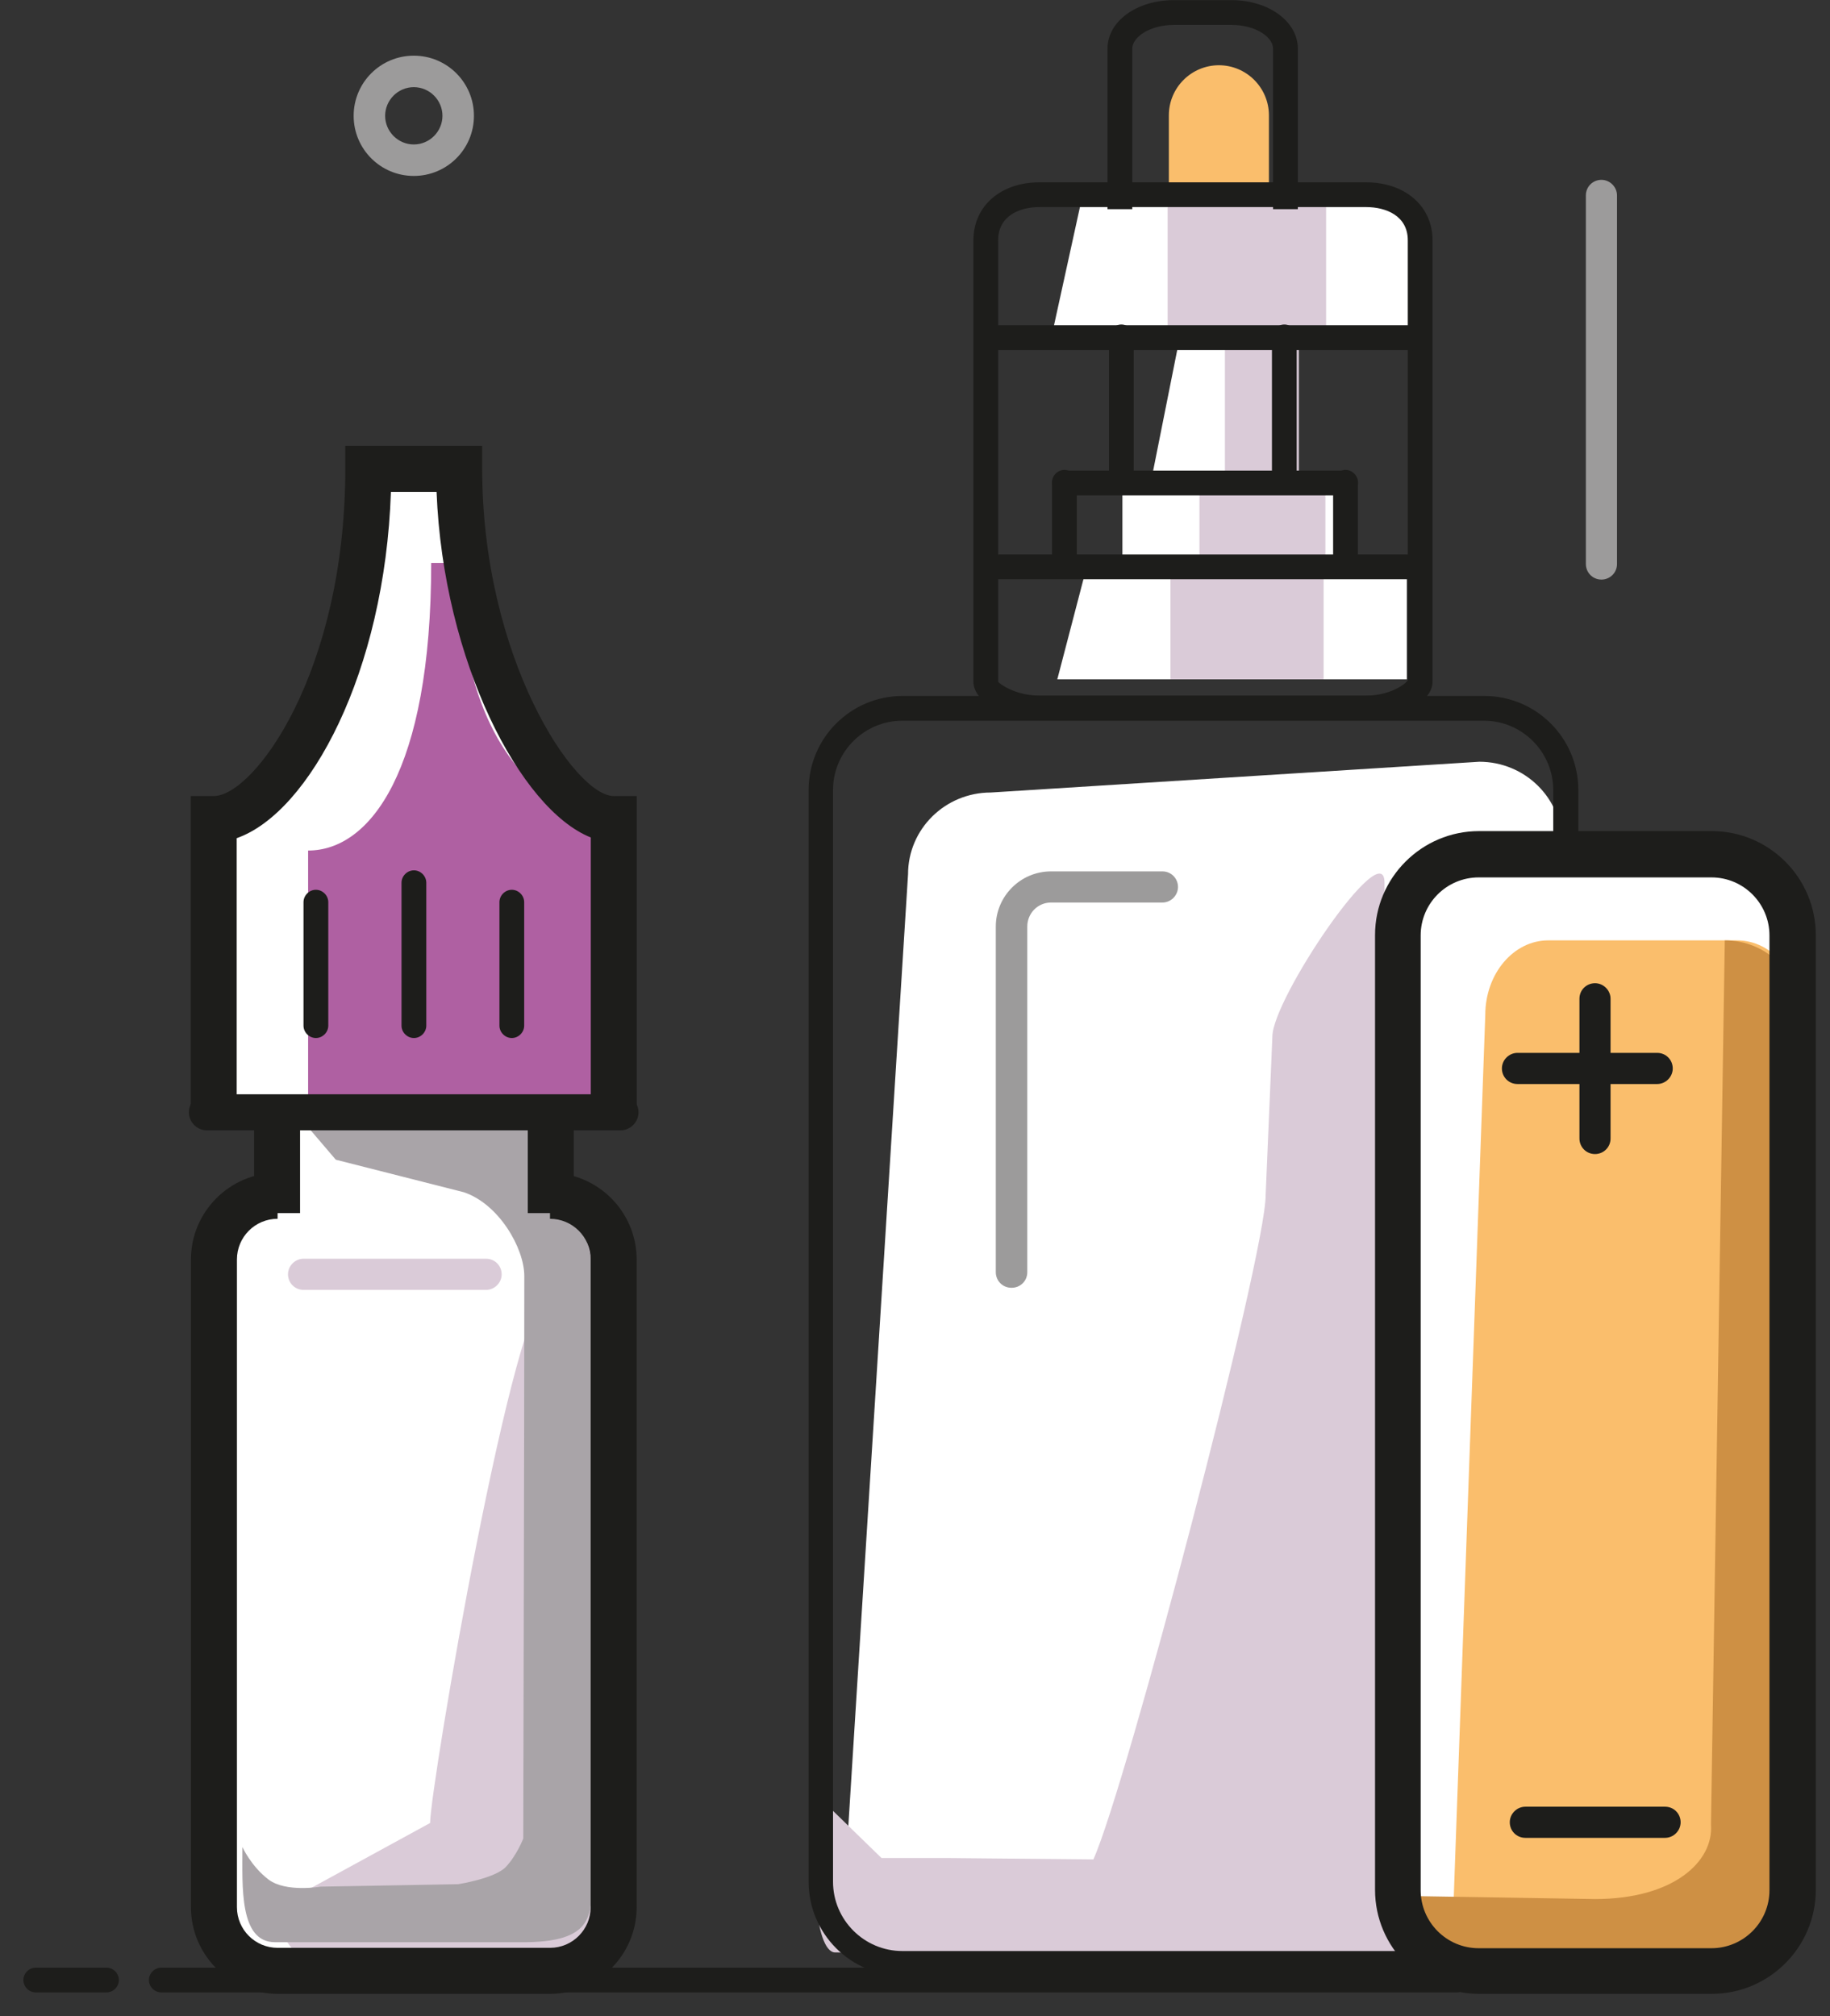
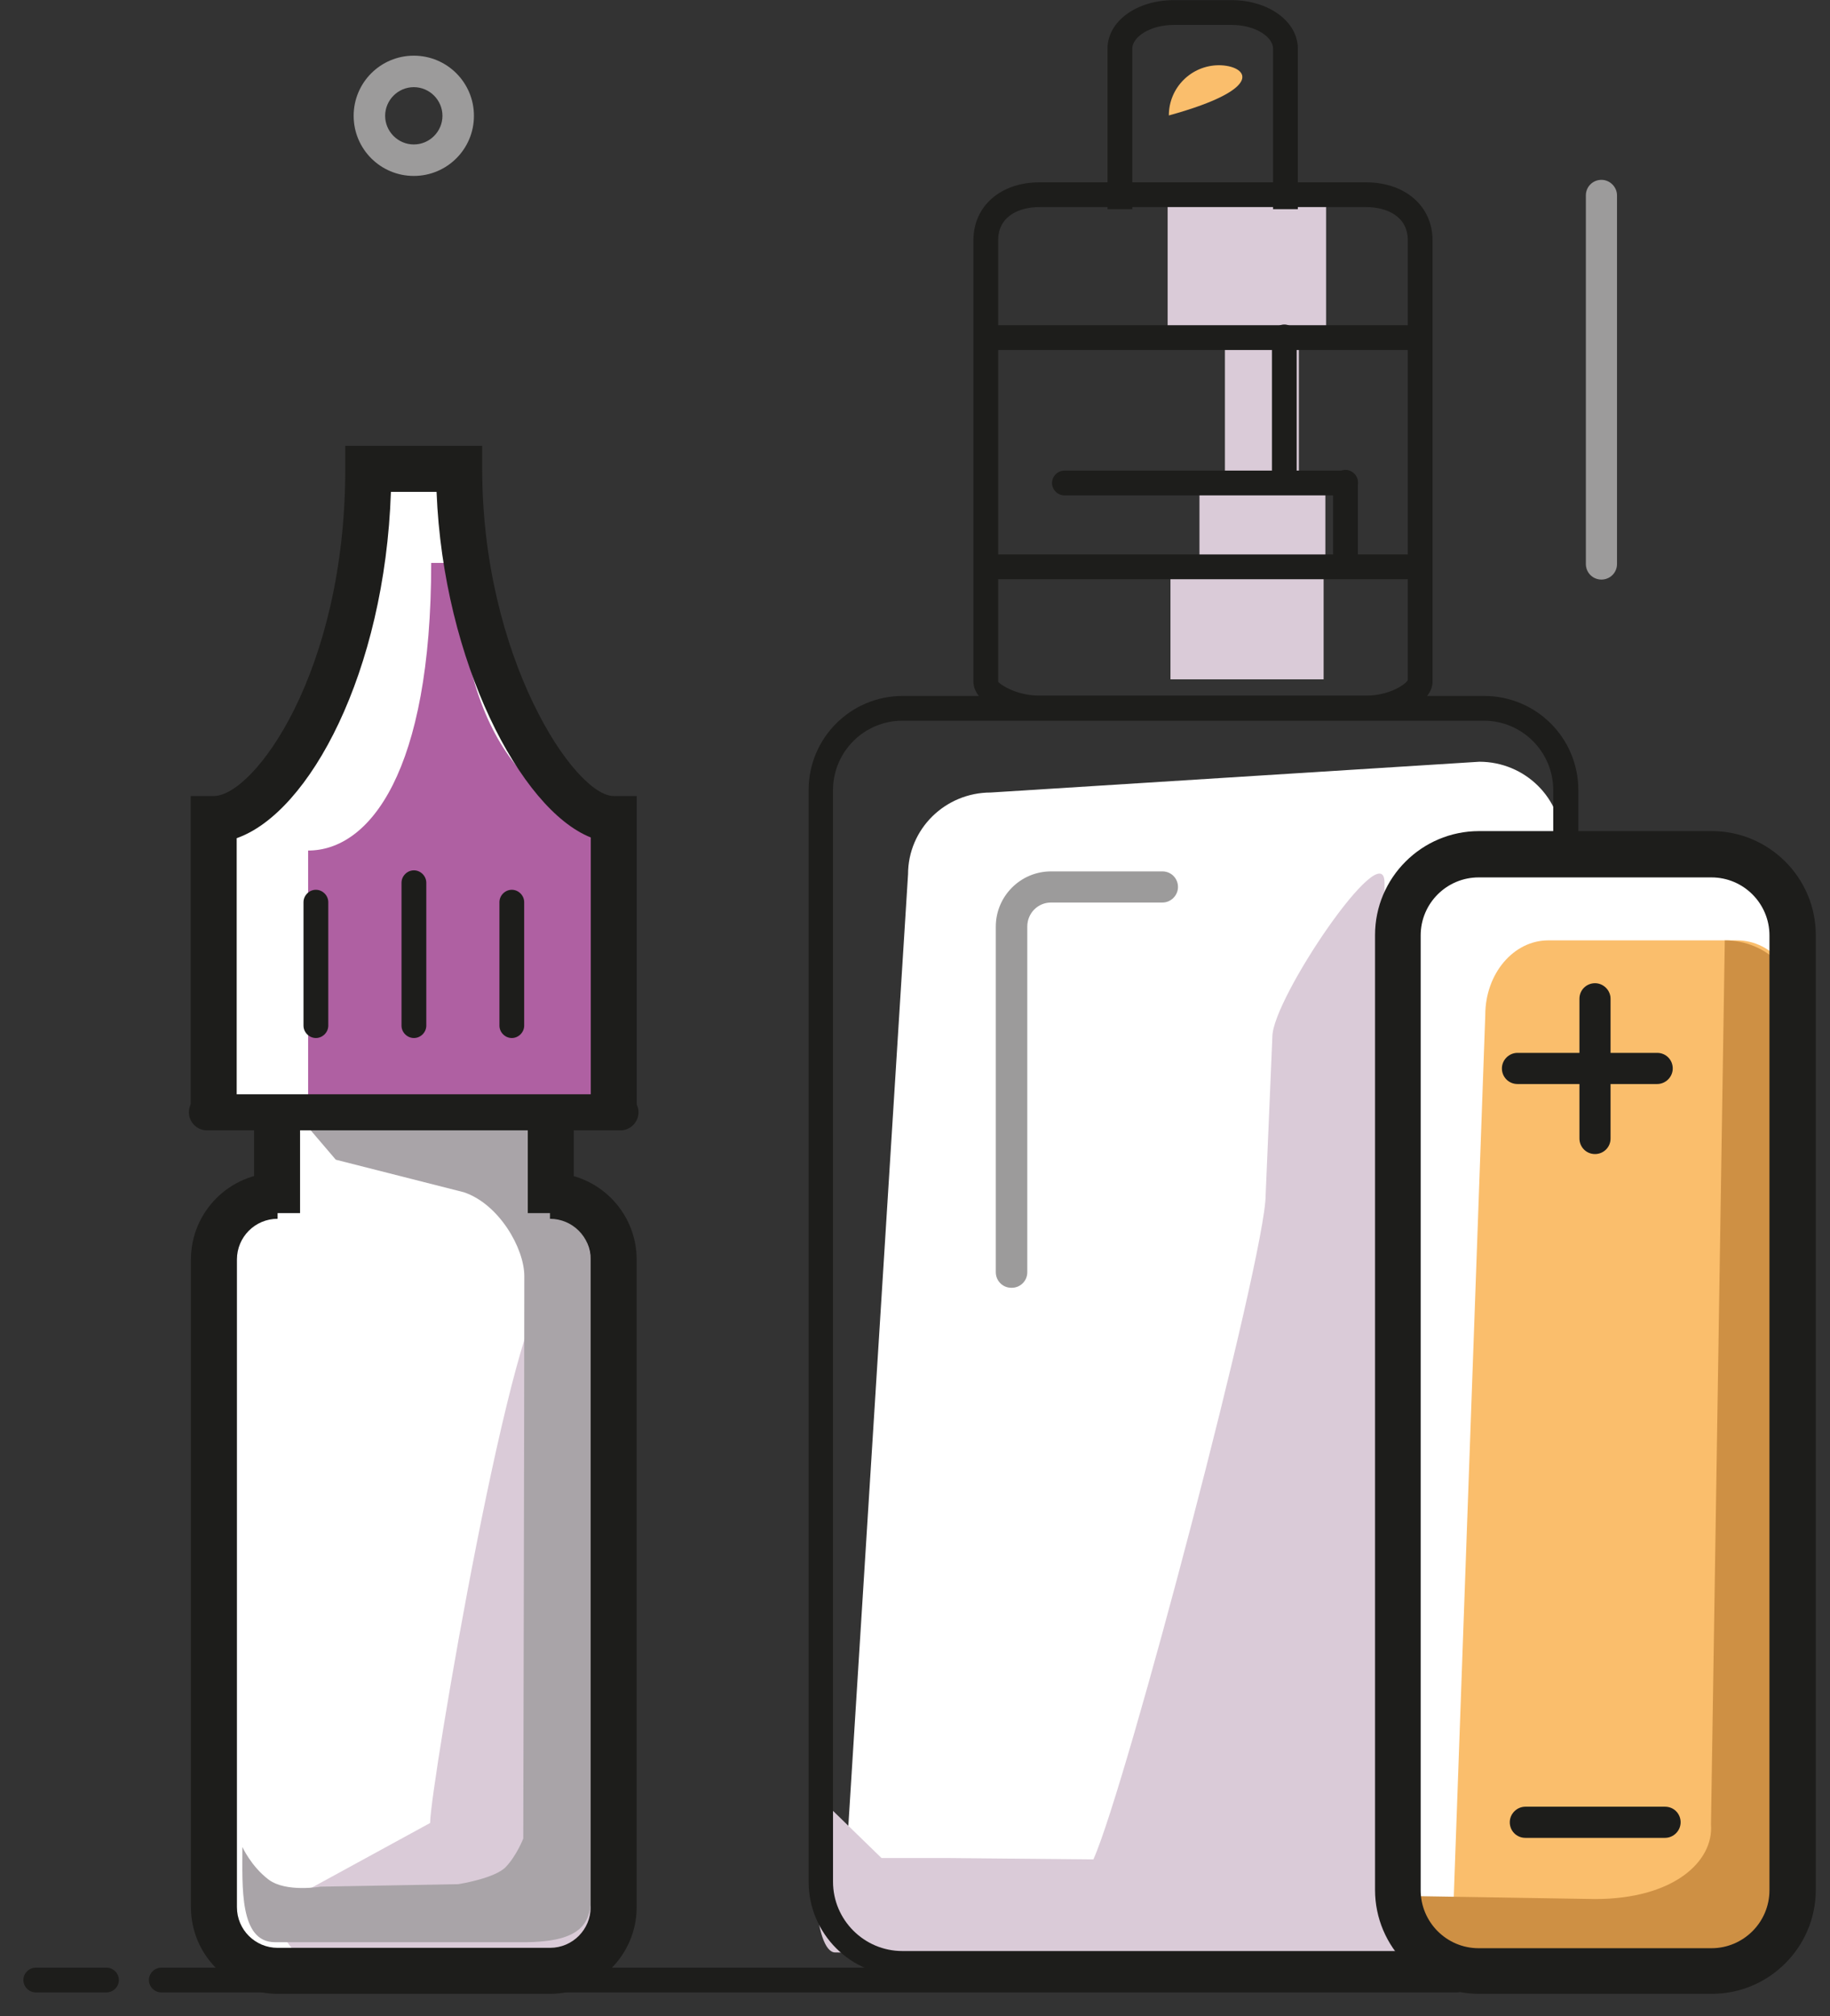
<svg xmlns="http://www.w3.org/2000/svg" width="59" height="65" viewBox="0 0 59 65" fill="none">
  <rect x="0" y="0" width="59" height="65" fill="#333333" stroke="none" />
  <g clip-path="url(#clip0_358_4247)">
    <path d="M47.819 63.299L29.891 63.539C28.42 63.539 27.223 62.364 27.223 60.904L29.276 28.185C29.276 26.725 30.473 25.55 31.944 25.55L47.694 24.558C49.165 24.558 50.362 25.733 50.362 27.193L50.499 60.654C50.499 62.113 49.302 63.288 47.831 63.288L47.819 63.299Z" fill="white" />
    <path d="M47.169 63.094L26.926 62.946C26.264 62.946 26.013 59.969 26.766 58.293L28.42 59.901H30.518L35.251 59.946C36.3 57.631 40.805 40.502 40.805 38.529L41.022 33.419C41.022 32.199 44.637 26.862 44.637 28.459L44.694 60.22C44.694 61.817 47.819 63.105 47.157 63.105L47.169 63.094Z" fill="#DACBD8" />
-     <path d="M45.516 10.884V6.619H34.83L33.895 10.884H38.034L37.099 15.571H36.187V18.217H36.153V18.274H35.035L34.088 21.901H45.356V18.274H41.467V18.217H43.383V15.571H41.467V10.884H45.516Z" fill="white" />
-     <path d="M39.303 2.103C38.413 2.103 37.684 2.821 37.684 3.722V6.482H40.911V3.722C40.911 2.833 40.193 2.103 39.292 2.103H39.303Z" fill="#FABE6C" />
+     <path d="M39.303 2.103C38.413 2.103 37.684 2.821 37.684 3.722V6.482V3.722C40.911 2.833 40.193 2.103 39.292 2.103H39.303Z" fill="#FABE6C" />
    <path d="M42.754 10.884V6.619H37.645V10.884H39.492V15.571H38.671V18.217H39.492V18.274H37.736V21.901H42.674V18.274H41.876V18.217H42.731V15.571H41.876V10.884H42.754Z" fill="#DACBD8" />
    <path d="M47.853 63.698H29.104C27.427 63.698 26.07 62.341 26.07 60.665V25.471C26.07 23.794 27.427 22.437 29.104 22.437H47.853C49.529 22.437 50.886 23.794 50.886 25.471V60.665C50.886 62.341 49.529 63.698 47.853 63.698ZM29.093 23.235C27.861 23.235 26.857 24.239 26.857 25.471V60.665C26.857 61.896 27.861 62.9 29.093 62.9H47.841C49.073 62.9 50.077 61.896 50.077 60.665V25.471C50.077 24.239 49.073 23.235 47.841 23.235H29.093Z" fill="#1D1D1B" />
    <path d="M44.042 23.224H33.515C32.421 23.224 31.383 22.619 31.383 21.981V7.748C31.383 6.642 32.261 5.878 33.515 5.878H44.042C45.296 5.878 46.186 6.642 46.186 7.748V21.981C46.186 22.619 45.148 23.224 44.042 23.224ZM33.515 6.676C32.865 6.676 32.181 6.961 32.181 7.748V21.981C32.227 22.049 32.74 22.426 33.515 22.426H44.042C44.817 22.426 45.331 22.049 45.388 21.924V7.748C45.388 6.961 44.692 6.676 44.042 6.676H33.515Z" fill="#1D1D1B" />
    <path d="M41.843 6.744H41.044V1.567C41.044 1.202 40.497 0.803 39.699 0.803H37.851C37.064 0.803 36.505 1.202 36.505 1.567V6.744H35.707V1.567C35.707 0.689 36.642 0.004 37.851 0.004H39.699C40.896 0.004 41.843 0.689 41.843 1.567V6.744Z" fill="#1D1D1B" />
    <path d="M45.346 18.674H32.219C32.003 18.674 31.82 18.491 31.82 18.274C31.82 18.058 32.003 17.875 32.219 17.875H45.346C45.563 17.875 45.745 18.058 45.745 18.274C45.745 18.491 45.563 18.674 45.346 18.674Z" fill="#1D1D1B" />
    <path d="M45.516 11.284H32.036C31.819 11.284 31.637 11.101 31.637 10.884C31.637 10.668 31.819 10.485 32.036 10.485H45.516C45.733 10.485 45.915 10.668 45.915 10.884C45.915 11.101 45.733 11.284 45.516 11.284Z" fill="#1D1D1B" />
    <path d="M41.407 15.914C41.19 15.914 41.008 15.731 41.008 15.515V10.862C41.008 10.645 41.19 10.462 41.407 10.462C41.624 10.462 41.806 10.645 41.806 10.862V15.515C41.806 15.731 41.624 15.914 41.407 15.914Z" fill="#1D1D1B" />
-     <path d="M36.153 15.914C35.936 15.914 35.754 15.731 35.754 15.515V10.862C35.754 10.645 35.936 10.462 36.153 10.462C36.37 10.462 36.552 10.645 36.552 10.862V15.515C36.552 15.731 36.37 15.914 36.153 15.914Z" fill="#1D1D1B" />
    <path d="M43.384 15.971H34.317C34.1 15.971 33.918 15.788 33.918 15.572C33.918 15.355 34.1 15.172 34.317 15.172H43.384C43.6 15.172 43.783 15.355 43.783 15.572C43.783 15.788 43.6 15.971 43.384 15.971Z" fill="#1D1D1B" />
    <path d="M43.38 18.616C43.163 18.616 42.98 18.434 42.98 18.217V15.549C42.98 15.332 43.163 15.149 43.38 15.149C43.596 15.149 43.779 15.332 43.779 15.549V18.217C43.779 18.434 43.596 18.616 43.38 18.616Z" fill="#1D1D1B" />
-     <path d="M34.317 18.616C34.1 18.616 33.918 18.434 33.918 18.217V15.549C33.918 15.332 34.1 15.149 34.317 15.149C34.534 15.149 34.716 15.332 34.716 15.549V18.217C34.716 18.434 34.534 18.616 34.317 18.616Z" fill="#1D1D1B" />
    <path d="M32.607 41.517C32.322 41.517 32.105 41.288 32.105 41.015V29.873C32.105 28.892 32.904 28.093 33.885 28.093H37.477C37.762 28.093 37.979 28.322 37.979 28.595C37.979 28.869 37.751 29.097 37.477 29.097H33.885C33.463 29.097 33.12 29.439 33.12 29.873V41.015C33.12 41.3 32.892 41.517 32.619 41.517H32.607Z" fill="#9C9B9B" />
    <path d="M19.785 35.86V26.406C17.903 26.406 14.801 21.354 14.801 15.115H11.87C11.87 21.832 8.871 26.406 6.887 26.406V35.86H8.871L8.94 38.54C7.799 38.54 6.887 39.464 6.887 40.593V61.474C6.887 62.615 7.81 63.527 8.94 63.527H17.721C18.861 63.527 19.774 62.603 19.774 61.474V40.593C19.774 39.452 18.85 38.54 17.721 38.54L17.778 35.86H19.774H19.785Z" fill="white" />
    <path d="M17.734 38.54C18.874 38.54 19.786 39.464 19.786 40.593V61.475C19.786 62.615 18.863 63.528 17.734 63.528H10.971C9.83 63.528 8.918 62.604 8.918 61.475L13.867 58.772C13.867 57.631 16.593 41.574 17.722 41.574" fill="#DACBD8" />
    <path d="M9.934 35.86V27.421C11.918 27.421 13.902 24.878 13.902 18.149H14.803C14.803 24.387 17.905 26.406 19.787 26.406V35.86" fill="#AF60A2" />
    <path d="M16.973 38.574L17.349 38.814L17.429 35.678H9.366L10.826 37.388L14.954 38.437C16.083 38.814 16.904 40.239 16.904 41.14C16.904 46.192 16.87 58.224 16.87 59.273C16.87 59.273 16.665 59.809 16.311 60.186C15.958 60.562 14.772 60.745 14.772 60.745L10.335 60.824C10.335 60.824 9.218 61.018 8.659 60.596C8.1 60.174 7.815 59.547 7.815 59.547C7.815 60.824 7.712 62.615 8.864 62.615H16.984C19.311 62.581 19.06 61.577 19.06 60.3V40.878C19.06 39.601 18.125 38.563 16.984 38.563L16.973 38.574Z" fill="#A9A4A8" />
    <path d="M17.732 64.28H8.95C7.411 64.28 6.156 63.025 6.156 61.486V40.604C6.156 39.065 7.411 37.81 8.95 37.81V39.293C8.22 39.293 7.639 39.886 7.639 40.604V61.486C7.639 62.216 8.232 62.797 8.95 62.797H17.732C18.462 62.797 19.043 62.204 19.043 61.486V40.604C19.043 39.874 18.45 39.293 17.732 39.293V37.81C19.271 37.81 20.526 39.065 20.526 40.604V61.486C20.526 63.025 19.271 64.28 17.732 64.28Z" fill="#1D1D1B" />
    <path d="M20.529 35.86H19.047V26.999C16.777 26.098 14.291 21.319 14.075 15.857H12.603C12.409 21.662 9.98 26.201 7.631 27.022V35.86H6.148V25.664H6.89C8.19 25.664 11.132 21.673 11.132 15.115V14.374H15.546V15.115C15.546 21.205 18.522 25.664 19.788 25.664H20.529V35.86Z" fill="#1D1D1B" />
    <path d="M13.345 33.465C13.128 33.465 12.945 33.283 12.945 33.066V28.459C12.945 28.242 13.128 28.059 13.345 28.059C13.561 28.059 13.744 28.242 13.744 28.459V33.066C13.744 33.283 13.561 33.465 13.345 33.465Z" fill="#1D1D1B" />
    <path d="M16.501 33.465C16.284 33.465 16.102 33.282 16.102 33.066V29.086C16.102 28.869 16.284 28.686 16.501 28.686C16.717 28.686 16.9 28.869 16.9 29.086V33.066C16.9 33.282 16.717 33.465 16.501 33.465Z" fill="#1D1D1B" />
    <path d="M10.184 33.465C9.968 33.465 9.785 33.282 9.785 33.066V29.086C9.785 28.869 9.968 28.686 10.184 28.686C10.401 28.686 10.584 28.869 10.584 29.086V33.066C10.584 33.282 10.401 33.465 10.184 33.465Z" fill="#1D1D1B" />
    <path d="M9.674 36.236H8.191V39.11H9.674V36.236Z" fill="#1D1D1B" />
    <path d="M18.498 36.236H17.016V39.11H18.498V36.236Z" fill="#1D1D1B" />
    <path d="M20.003 36.442H6.671C6.352 36.442 6.09 36.179 6.09 35.86C6.09 35.541 6.352 35.279 6.671 35.279H20.003C20.323 35.279 20.585 35.541 20.585 35.86C20.585 36.179 20.323 36.442 20.003 36.442Z" fill="#1D1D1B" />
    <path d="M55.186 27.546H47.682C46.24 27.546 45.07 28.715 45.07 30.158V60.927C45.07 62.369 46.24 63.539 47.682 63.539H55.186C56.628 63.539 57.798 62.369 57.798 60.927V30.158C57.798 28.715 56.628 27.546 55.186 27.546Z" fill="white" />
    <path d="M55.995 63.539H48.901C47.772 63.539 46.871 62.467 46.871 61.132L47.886 32.724C47.886 31.389 48.798 30.317 49.916 30.317H56.006C57.135 30.317 58.036 31.389 58.036 32.724V61.132C58.036 62.467 57.124 63.539 56.006 63.539H55.995Z" fill="#FABE6C" />
    <path d="M55.597 63.539H48.218C46.872 63.539 45.777 62.467 45.777 61.132L51.423 61.224C53.954 61.224 55.255 60.015 55.163 58.817L55.608 30.317C56.954 30.317 58.048 31.389 58.048 32.724V61.132C58.048 62.467 56.954 63.539 55.608 63.539H55.597Z" fill="#CE9044" />
    <path d="M55.189 64.28H47.685C45.837 64.28 44.332 62.775 44.332 60.927V30.146C44.332 28.299 45.837 26.794 47.685 26.794H55.189C57.037 26.794 58.542 28.299 58.542 30.146V60.927C58.542 62.775 57.037 64.28 55.189 64.28ZM47.673 28.287C46.647 28.287 45.803 29.12 45.803 30.158V60.938C45.803 61.965 46.636 62.809 47.673 62.809H55.178C56.204 62.809 57.048 61.976 57.048 60.938V30.158C57.048 29.131 56.215 28.287 55.178 28.287H47.673Z" fill="#1D1D1B" />
    <path d="M53.428 34.948H48.924C48.639 34.948 48.422 34.72 48.422 34.446C48.422 34.172 48.65 33.944 48.924 33.944H53.428C53.714 33.944 53.93 34.172 53.93 34.446C53.93 34.72 53.702 34.948 53.428 34.948Z" fill="#1D1D1B" />
    <path d="M51.424 37.206C51.139 37.206 50.922 36.978 50.922 36.704V32.199C50.922 31.914 51.15 31.698 51.424 31.698C51.697 31.698 51.925 31.926 51.925 32.199V36.704C51.925 36.989 51.697 37.206 51.424 37.206Z" fill="#1D1D1B" />
    <path d="M53.682 59.251H49.178C48.892 59.251 48.676 59.023 48.676 58.749C48.676 58.475 48.904 58.247 49.178 58.247H53.682C53.968 58.247 54.184 58.475 54.184 58.749C54.184 59.023 53.956 59.251 53.682 59.251Z" fill="#1D1D1B" />
    <path d="M13.341 5.672C12.269 5.672 11.402 4.806 11.402 3.734C11.402 2.662 12.269 1.795 13.341 1.795C14.413 1.795 15.28 2.662 15.28 3.734C15.28 4.806 14.413 5.672 13.341 5.672ZM13.341 2.81C12.828 2.81 12.417 3.232 12.417 3.734C12.417 4.235 12.828 4.657 13.341 4.657C13.854 4.657 14.265 4.235 14.265 3.734C14.265 3.232 13.854 2.81 13.341 2.81Z" fill="#9C9B9B" />
    <path d="M51.631 18.685C51.346 18.685 51.129 18.457 51.129 18.183V6.3C51.129 6.015 51.357 5.798 51.631 5.798C51.904 5.798 52.133 6.026 52.133 6.3V18.183C52.133 18.468 51.904 18.685 51.631 18.685Z" fill="#9C9B9B" />
-     <path d="M15.672 41.585H9.787C9.502 41.585 9.285 41.357 9.285 41.083C9.285 40.81 9.513 40.581 9.787 40.581H15.672C15.957 40.581 16.174 40.81 16.174 41.083C16.174 41.357 15.945 41.585 15.672 41.585Z" fill="#DACBD8" />
    <path d="M46.974 64.234H5.2C4.983 64.234 4.801 64.052 4.801 63.835C4.801 63.618 4.983 63.436 5.2 63.436H46.974C47.191 63.436 47.374 63.618 47.374 63.835C47.374 64.052 47.191 64.234 46.974 64.234Z" fill="#1D1D1B" />
    <path d="M3.434 64.234H1.153C0.936 64.234 0.754 64.052 0.754 63.835C0.754 63.618 0.936 63.436 1.153 63.436H3.434C3.651 63.436 3.833 63.618 3.833 63.835C3.833 64.052 3.651 64.234 3.434 64.234Z" fill="#1D1D1B" />
  </g>
  <defs>
    <clipPath id="clip0_358_4247">
      <rect width="57.775" height="64.275" fill="white" transform="translate(0.754 0.004)" />
    </clipPath>
  </defs>
</svg>